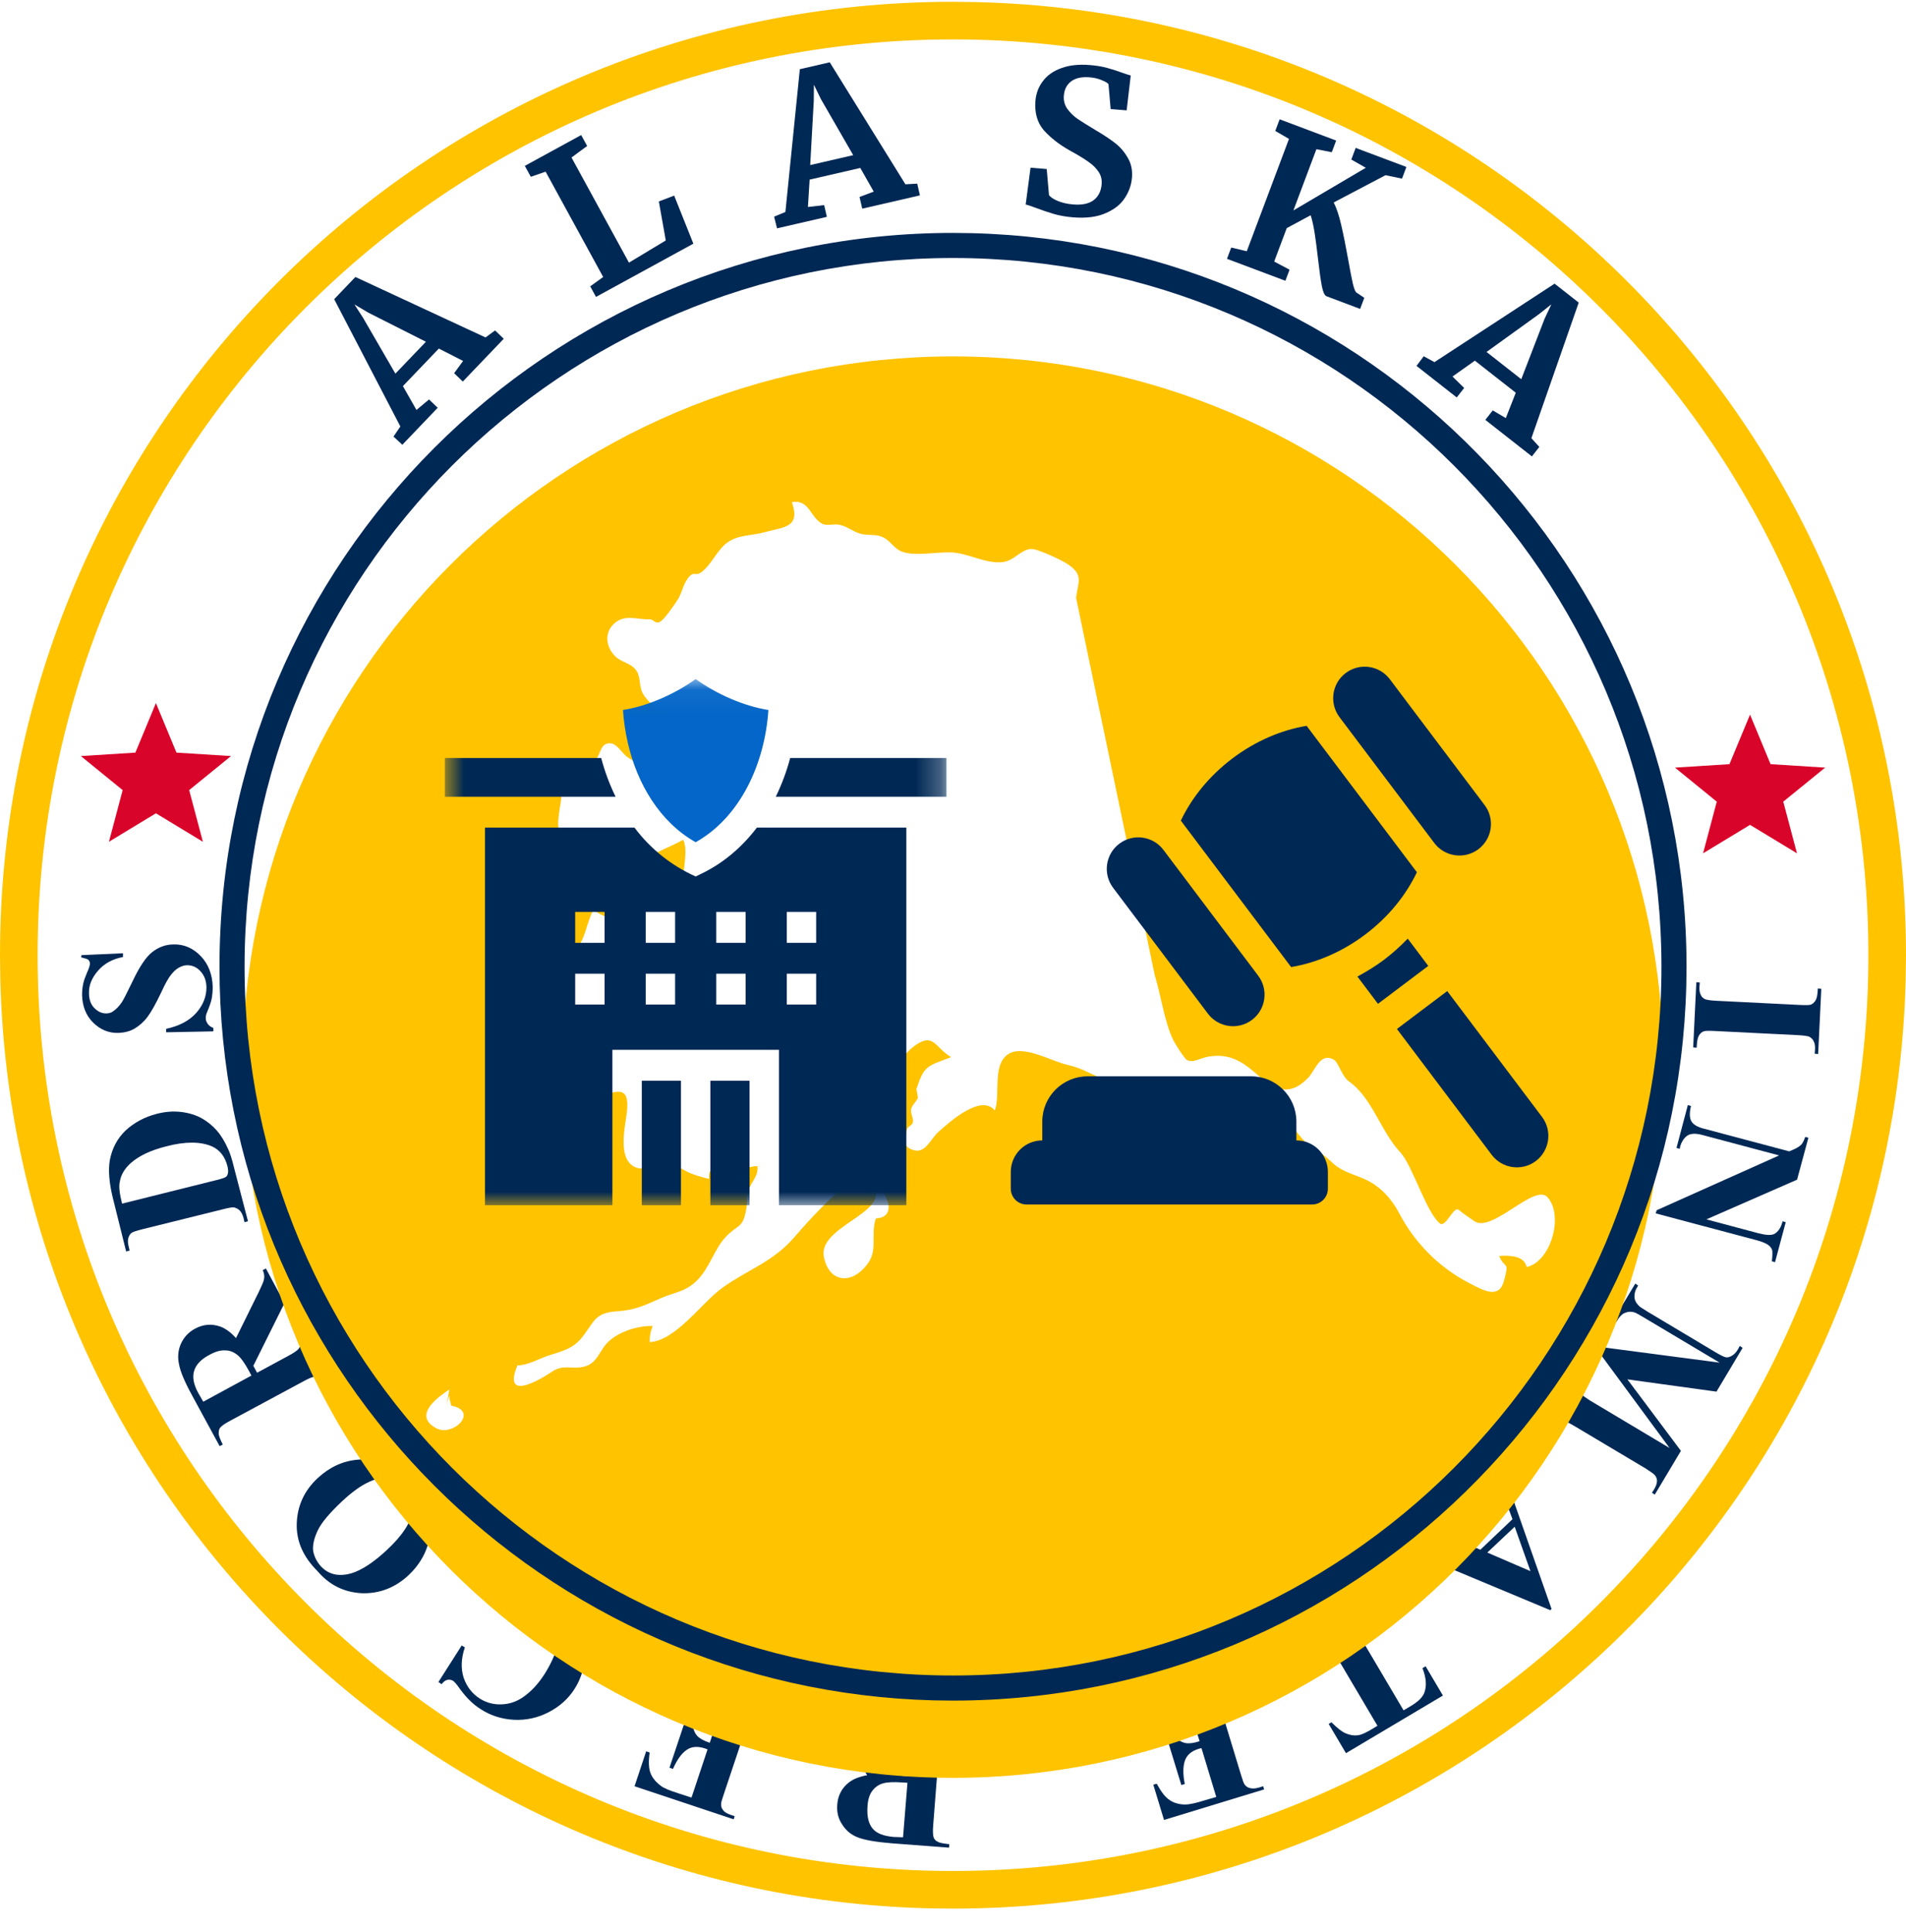
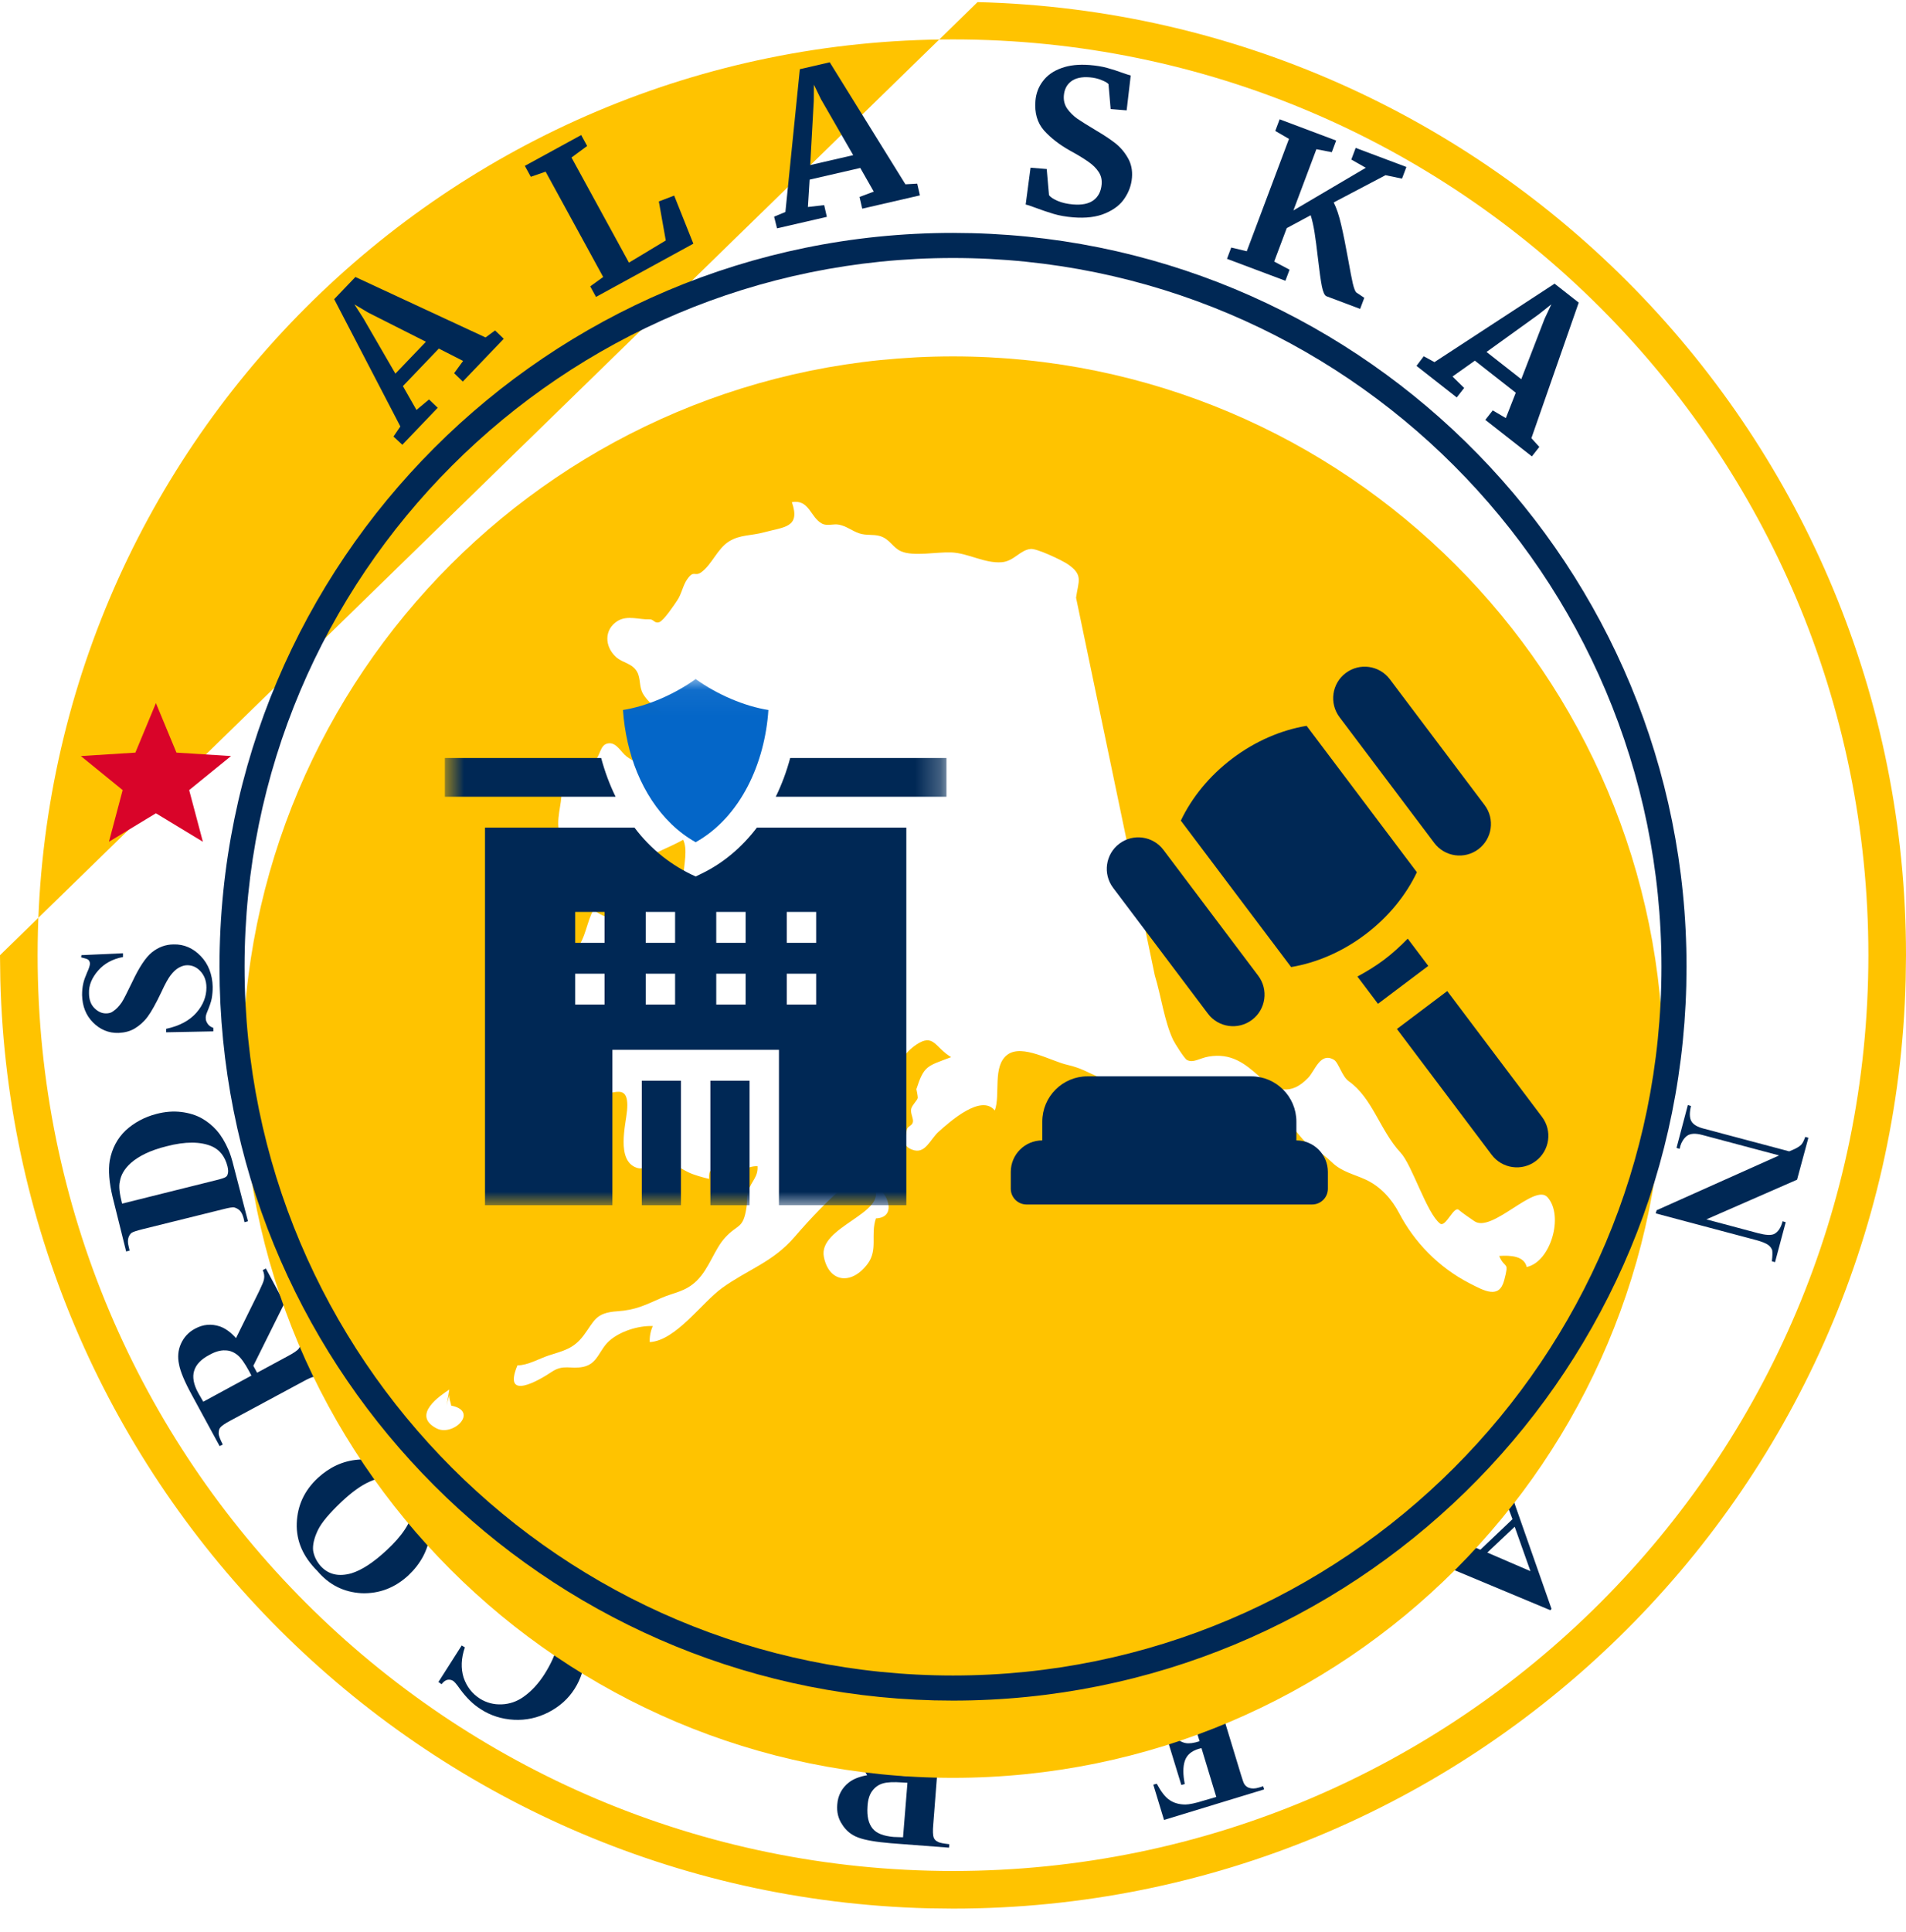
<svg xmlns="http://www.w3.org/2000/svg" width="76" height="77" viewBox="0 0 76 77" fill="none">
  <g clip-path="url(#clip0_4155_10385)">
    <path d="M76 38.071C76 59.058 58.987 76.071 38 76.071C17.013 76.071 0 59.058 0 38.071C0 17.084 17.013 0.071 38 0.071C58.987 0.071 76 17.084 76 38.071Z" fill="white" />
-     <path d="M74.5 38.071C74.5 17.913 58.158 1.571 38 1.571C17.842 1.571 1.5 17.913 1.5 38.071C1.5 58.23 17.842 74.571 38 74.571V76.071L37.02 76.059C16.812 75.547 0.524 59.26 0.013 39.052L0 38.071C3.4629e-07 17.084 17.013 0.071 38 0.071L38.98 0.084C59.514 0.604 76 17.412 76 38.071L75.987 39.052C75.467 59.585 58.659 76.071 38 76.071V74.571C58.158 74.571 74.5 58.23 74.5 38.071Z" fill="#FFC300" />
+     <path d="M74.5 38.071C74.5 17.913 58.158 1.571 38 1.571C17.842 1.571 1.5 17.913 1.5 38.071C1.5 58.23 17.842 74.571 38 74.571V76.071L37.02 76.059C16.812 75.547 0.524 59.26 0.013 39.052L0 38.071L38.98 0.084C59.514 0.604 76 17.412 76 38.071L75.987 39.052C75.467 59.585 58.659 76.071 38 76.071V74.571C58.158 74.571 74.5 58.23 74.5 38.071Z" fill="#FFC300" />
    <path d="M9.212 30.134L7.036 29.997L6.217 28.023L5.398 29.997L3.224 30.134L4.891 31.491L4.344 33.55L6.217 32.415L8.09 33.55L7.543 31.491L9.212 30.134Z" fill="#D90429" />
-     <path d="M67.652 41.759L67.514 41.747L67.64 39.148L67.778 39.161L67.765 39.324C67.753 39.475 67.778 39.588 67.828 39.676C67.853 39.738 67.916 39.789 67.991 39.826C68.054 39.851 68.205 39.877 68.456 39.889L71.732 40.052C71.983 40.065 72.146 40.065 72.209 40.04C72.272 40.014 72.334 39.964 72.384 39.889C72.435 39.814 72.46 39.701 72.472 39.563L72.485 39.4L72.623 39.412L72.497 42.01L72.359 41.998L72.372 41.835C72.384 41.684 72.359 41.571 72.309 41.483C72.284 41.42 72.221 41.37 72.146 41.32C72.083 41.295 71.933 41.27 71.681 41.257L68.405 41.094C68.154 41.081 67.991 41.081 67.928 41.107C67.866 41.132 67.803 41.182 67.753 41.257C67.703 41.333 67.677 41.446 67.665 41.584L67.652 41.759Z" fill="#002855" />
    <path d="M71.656 47.019L68.041 48.6L70.112 49.153C70.401 49.228 70.602 49.24 70.728 49.19C70.891 49.115 71.016 48.939 71.079 48.676L71.204 48.713L70.778 50.307L70.652 50.27C70.677 50.056 70.677 49.918 70.665 49.831C70.64 49.755 70.59 49.68 70.502 49.617C70.414 49.554 70.263 49.492 70.037 49.429L66.02 48.362L66.058 48.236L70.941 46.052L67.878 45.236C67.602 45.161 67.401 45.174 67.263 45.274C67.138 45.374 67.05 45.513 67 45.676L66.975 45.789L66.849 45.751L67.301 44.044L67.426 44.082C67.364 44.345 67.364 44.546 67.439 44.684C67.514 44.822 67.69 44.923 67.941 44.985L71.343 45.889L71.493 45.826C71.644 45.764 71.757 45.688 71.82 45.626C71.882 45.563 71.933 45.45 71.983 45.312L72.108 45.349L71.656 47.019Z" fill="#002855" />
-     <path d="M64.891 54.977L67.025 57.826L65.983 59.571L65.87 59.495L65.958 59.357C66.033 59.232 66.071 59.119 66.071 59.018C66.071 58.943 66.046 58.88 65.995 58.805C65.958 58.755 65.832 58.667 65.619 58.529L62.795 56.847C62.581 56.721 62.431 56.646 62.368 56.633C62.305 56.621 62.217 56.646 62.142 56.696C62.067 56.746 61.979 56.822 61.903 56.947L61.816 57.085L61.703 57.01L63.033 54.776L63.146 54.851L63.058 54.989C62.983 55.115 62.945 55.227 62.945 55.328C62.945 55.403 62.97 55.466 63.02 55.541C63.058 55.592 63.184 55.679 63.397 55.818L66.573 57.713L63.648 53.746L63.698 53.671L68.569 54.311L65.556 52.516C65.343 52.391 65.217 52.315 65.154 52.303C65.029 52.265 64.916 52.278 64.79 52.328C64.665 52.378 64.552 52.504 64.439 52.705L64.326 52.629L65.205 51.161L65.318 51.236L65.293 51.286C65.23 51.374 65.192 51.474 65.18 51.575C65.167 51.675 65.167 51.763 65.205 51.839C65.23 51.914 65.293 51.989 65.38 52.077C65.405 52.09 65.506 52.165 65.694 52.278L68.405 53.897C68.619 54.023 68.769 54.098 68.832 54.098C68.895 54.11 68.97 54.085 69.058 54.035C69.146 53.985 69.221 53.91 69.297 53.784L69.372 53.646L69.485 53.721L68.443 55.466L64.891 54.977Z" fill="#002855" />
    <path d="M59.029 61.767L60.309 60.55L60.121 60.047C60.058 59.884 59.996 59.759 59.92 59.684C59.82 59.583 59.707 59.545 59.581 59.571C59.506 59.583 59.368 59.684 59.167 59.847L59.079 59.746L60.284 58.604L60.372 58.704C60.259 58.843 60.209 59.006 60.209 59.169C60.209 59.332 60.284 59.621 60.422 60.01L61.866 64.127L61.816 64.177L57.699 62.458C57.309 62.294 57.033 62.219 56.883 62.219C56.77 62.219 56.657 62.269 56.531 62.37L56.443 62.269L58.188 60.612L58.276 60.713L58.201 60.776C58.063 60.914 57.975 61.027 57.962 61.114C57.95 61.177 57.975 61.24 58.025 61.29C58.05 61.328 58.088 61.353 58.138 61.378C58.151 61.391 58.251 61.428 58.414 61.504L59.029 61.767ZM59.305 61.88L61.025 62.621L60.397 60.851L59.305 61.88Z" fill="#002855" />
-     <path d="M53.669 69.876L52.979 68.709L53.092 68.646C53.318 68.872 53.506 69.022 53.657 69.085C53.807 69.148 53.971 69.186 54.159 69.16C54.259 69.148 54.41 69.085 54.611 68.972L54.925 68.784L52.966 65.47C52.841 65.257 52.74 65.119 52.69 65.081C52.627 65.043 52.552 65.018 52.464 65.018C52.377 65.018 52.264 65.056 52.138 65.131L52 65.219L51.925 65.106L54.171 63.776L54.247 63.889L54.109 63.977C53.983 64.052 53.895 64.127 53.845 64.215C53.807 64.278 53.795 64.353 53.807 64.441C53.82 64.504 53.883 64.642 54.008 64.855L55.966 68.169L56.28 67.981C56.569 67.805 56.745 67.629 56.807 67.428C56.895 67.152 56.858 66.838 56.719 66.487L56.845 66.412L57.535 67.579L53.669 69.876Z" fill="#002855" />
    <path d="M48.498 71.621L47.908 69.675L47.807 69.7C47.506 69.788 47.318 69.951 47.242 70.19C47.167 70.416 47.167 70.73 47.242 71.106L47.104 71.144L46.339 68.646L46.477 68.608C46.59 68.872 46.715 69.073 46.853 69.223C46.992 69.374 47.142 69.449 47.28 69.474C47.418 69.499 47.606 69.474 47.833 69.399L47.418 68.056C47.343 67.792 47.28 67.642 47.242 67.579C47.205 67.516 47.142 67.491 47.079 67.479C47.004 67.454 46.904 67.466 46.766 67.516L46.477 67.604C46.038 67.742 45.711 67.956 45.498 68.244C45.297 68.533 45.197 68.909 45.209 69.361L45.084 69.399L44.833 67.817L48.95 66.562L48.987 66.688L48.824 66.738C48.686 66.776 48.586 66.838 48.51 66.914C48.46 66.964 48.435 67.039 48.422 67.127C48.41 67.19 48.447 67.341 48.523 67.579L49.477 70.717C49.54 70.93 49.59 71.069 49.615 71.106C49.665 71.181 49.728 71.232 49.803 71.257C49.916 71.294 50.042 71.294 50.205 71.244L50.368 71.194L50.406 71.32L46.414 72.537L45.987 71.131L46.125 71.094C46.301 71.42 46.464 71.633 46.64 71.746C46.803 71.859 47.017 71.922 47.268 71.922C47.406 71.922 47.669 71.872 48.021 71.759L48.498 71.621Z" fill="#002855" />
    <path d="M36.197 70.792L36.31 69.399C36.335 69.135 36.322 68.96 36.297 68.884C36.272 68.809 36.222 68.746 36.134 68.709C36.059 68.659 35.895 68.633 35.669 68.608L35.682 68.47L38.23 68.671L38.218 68.809C37.992 68.797 37.828 68.797 37.741 68.834C37.653 68.872 37.59 68.922 37.552 68.985C37.515 69.048 37.489 69.223 37.464 69.487L37.213 72.713C37.188 72.976 37.201 73.152 37.226 73.228C37.251 73.303 37.301 73.365 37.389 73.403C37.464 73.453 37.628 73.478 37.853 73.504L37.841 73.642L35.531 73.466C34.929 73.416 34.49 73.34 34.226 73.24C33.95 73.14 33.736 72.964 33.586 72.725C33.423 72.487 33.36 72.223 33.385 71.922C33.41 71.558 33.573 71.257 33.849 71.043C34.025 70.905 34.276 70.805 34.577 70.755L33.511 68.972C33.372 68.746 33.272 68.596 33.209 68.546C33.109 68.458 32.996 68.407 32.87 68.395L32.883 68.257L34.452 68.382L35.883 70.767L36.197 70.792ZM36.008 73.228L36.184 71.056L35.971 71.043C35.632 71.018 35.368 71.031 35.205 71.081C35.029 71.131 34.891 71.232 34.778 71.382C34.665 71.533 34.603 71.746 34.59 72.01C34.565 72.386 34.628 72.675 34.791 72.876C34.954 73.077 35.23 73.177 35.632 73.215L36.008 73.228Z" fill="#002855" />
-     <path d="M27.573 71.646L28.213 69.725L28.113 69.688C27.812 69.587 27.561 69.612 27.372 69.751C27.172 69.889 26.996 70.14 26.833 70.504L26.695 70.454L27.523 67.981L27.661 68.031C27.599 68.307 27.586 68.546 27.611 68.746C27.649 68.947 27.712 69.098 27.812 69.198C27.912 69.299 28.076 69.387 28.301 69.462L28.741 68.131C28.829 67.868 28.866 67.705 28.866 67.642C28.866 67.579 28.841 67.516 28.791 67.454C28.741 67.391 28.653 67.341 28.515 67.303L28.226 67.203C27.787 67.052 27.398 67.039 27.059 67.152C26.72 67.265 26.431 67.516 26.168 67.893L26.042 67.855L26.758 66.424L30.849 67.793L30.812 67.918L30.649 67.868C30.511 67.818 30.398 67.805 30.297 67.83C30.222 67.843 30.159 67.88 30.096 67.956C30.046 68.006 29.996 68.144 29.908 68.382L28.866 71.495C28.791 71.709 28.753 71.847 28.753 71.897C28.753 71.985 28.766 72.06 28.816 72.123C28.879 72.223 28.992 72.286 29.142 72.336L29.293 72.387L29.255 72.512L25.302 71.194L25.766 69.801L25.904 69.851C25.854 70.215 25.866 70.491 25.942 70.68C26.017 70.868 26.155 71.031 26.356 71.182C26.469 71.269 26.707 71.37 27.071 71.483L27.573 71.646Z" fill="#002855" />
    <path d="M17.482 67.039L18.41 65.583L18.536 65.659C18.385 66.098 18.373 66.499 18.486 66.864C18.611 67.228 18.825 67.504 19.138 67.704C19.402 67.868 19.691 67.943 20.005 67.93C20.318 67.918 20.607 67.817 20.858 67.642C21.184 67.416 21.473 67.102 21.712 66.725C21.95 66.349 22.126 65.972 22.226 65.608C22.327 65.244 22.327 64.905 22.226 64.617C22.126 64.328 21.913 64.089 21.586 63.876C21.323 63.713 21.046 63.612 20.745 63.587C20.456 63.562 20.092 63.612 19.666 63.751L19.892 63.386C20.281 63.286 20.645 63.261 20.971 63.324C21.297 63.374 21.636 63.512 21.975 63.725C22.427 64.014 22.766 64.353 23.005 64.755C23.243 65.156 23.343 65.583 23.318 66.048C23.293 66.499 23.155 66.926 22.917 67.303C22.666 67.704 22.314 68.018 21.875 68.244C21.436 68.47 20.971 68.57 20.494 68.545C20.017 68.52 19.565 68.382 19.163 68.119C18.862 67.93 18.599 67.667 18.348 67.328C18.21 67.127 18.109 67.014 18.059 66.989C17.996 66.951 17.921 66.939 17.846 66.951C17.77 66.964 17.682 67.027 17.607 67.127L17.482 67.039Z" fill="#002855" />
    <path d="M12.649 62.608C12.084 62.044 11.808 61.416 11.833 60.713C11.858 60.01 12.134 59.408 12.674 58.906C13.139 58.479 13.666 58.228 14.268 58.178C15.072 58.102 15.774 58.391 16.39 59.044C17.005 59.696 17.256 60.412 17.143 61.19C17.055 61.805 16.766 62.332 16.289 62.784C15.749 63.286 15.122 63.525 14.419 63.5C13.716 63.462 13.126 63.173 12.649 62.608ZM12.787 62.42C13.101 62.759 13.502 62.847 14.005 62.709C14.419 62.583 14.883 62.282 15.411 61.792C16.038 61.215 16.39 60.675 16.477 60.173C16.54 59.822 16.452 59.52 16.189 59.244C16.013 59.056 15.825 58.943 15.624 58.906C15.36 58.855 15.059 58.906 14.733 59.056C14.394 59.207 14.03 59.47 13.628 59.847C13.151 60.299 12.825 60.675 12.674 60.989C12.524 61.303 12.461 61.579 12.486 61.805C12.524 62.031 12.624 62.232 12.787 62.42Z" fill="#002855" />
    <path d="M10.251 54.713L11.482 54.048C11.72 53.923 11.858 53.822 11.908 53.759C11.958 53.697 11.971 53.621 11.971 53.521C11.971 53.42 11.908 53.282 11.808 53.082L11.933 53.019L13.151 55.266L13.025 55.328C12.912 55.128 12.825 55.002 12.749 54.952C12.674 54.902 12.599 54.877 12.523 54.877C12.448 54.877 12.285 54.952 12.059 55.077L9.21 56.609C8.971 56.734 8.833 56.835 8.783 56.897C8.733 56.96 8.72 57.035 8.72 57.136C8.72 57.224 8.783 57.374 8.883 57.575L8.758 57.638L7.653 55.605C7.364 55.077 7.189 54.663 7.138 54.374C7.076 54.086 7.101 53.81 7.214 53.559C7.327 53.307 7.515 53.094 7.779 52.956C8.105 52.78 8.431 52.755 8.77 52.868C8.984 52.944 9.197 53.094 9.41 53.333L10.327 51.475C10.44 51.236 10.515 51.073 10.527 50.985C10.553 50.86 10.527 50.734 10.477 50.621L10.603 50.559L11.343 51.939L10.101 54.437L10.251 54.713ZM8.105 55.868L10.025 54.826L9.925 54.638C9.762 54.337 9.611 54.123 9.473 54.01C9.335 53.898 9.172 53.822 8.984 53.822C8.795 53.81 8.582 53.872 8.356 53.998C8.017 54.174 7.816 54.387 7.741 54.638C7.666 54.877 7.716 55.178 7.904 55.517L8.105 55.868Z" fill="#002855" />
    <path d="M9.888 48.675L9.749 48.713L9.712 48.55C9.674 48.412 9.624 48.312 9.561 48.249C9.498 48.186 9.423 48.148 9.335 48.123C9.285 48.111 9.122 48.136 8.883 48.199L5.695 48.989C5.444 49.052 5.293 49.102 5.243 49.14C5.193 49.178 5.143 49.253 5.118 49.341C5.093 49.429 5.093 49.542 5.13 49.68L5.168 49.843L5.03 49.88L4.49 47.709C4.352 47.132 4.314 46.642 4.377 46.253C4.465 45.776 4.678 45.374 5.005 45.06C5.344 44.747 5.758 44.521 6.247 44.395C6.586 44.307 6.913 44.282 7.227 44.32C7.54 44.358 7.816 44.445 8.042 44.571C8.268 44.697 8.469 44.86 8.645 45.06C8.821 45.261 8.971 45.512 9.109 45.826C9.172 45.964 9.247 46.19 9.323 46.504L9.888 48.675ZM4.867 47.973L8.645 47.031C8.846 46.981 8.959 46.943 9.009 46.906C9.059 46.868 9.072 46.83 9.084 46.78C9.109 46.705 9.097 46.604 9.072 46.491C8.971 46.09 8.758 45.826 8.444 45.688C8.005 45.5 7.402 45.487 6.637 45.688C6.022 45.839 5.545 46.065 5.218 46.353C4.967 46.579 4.817 46.83 4.779 47.094C4.729 47.282 4.766 47.571 4.867 47.973Z" fill="#002855" />
    <path d="M3.247 38.069L4.904 37.994V38.144C4.49 38.22 4.151 38.408 3.913 38.684C3.662 38.973 3.536 39.274 3.549 39.588C3.549 39.839 3.624 40.04 3.762 40.178C3.9 40.316 4.051 40.391 4.226 40.391C4.339 40.391 4.44 40.366 4.515 40.303C4.628 40.228 4.741 40.115 4.854 39.952C4.929 39.839 5.067 39.563 5.268 39.148C5.544 38.559 5.808 38.157 6.059 37.956C6.31 37.755 6.599 37.642 6.925 37.642C7.339 37.63 7.703 37.793 8.005 38.107C8.306 38.42 8.469 38.835 8.482 39.337C8.482 39.487 8.469 39.638 8.444 39.789C8.419 39.927 8.356 40.102 8.268 40.316C8.218 40.429 8.193 40.529 8.206 40.605C8.206 40.667 8.231 40.73 8.281 40.805C8.331 40.881 8.406 40.931 8.507 40.969V41.107L6.624 41.144V41.006C7.151 40.893 7.553 40.68 7.829 40.366C8.105 40.052 8.231 39.713 8.231 39.362C8.231 39.086 8.143 38.872 7.992 38.709C7.841 38.546 7.666 38.471 7.465 38.471C7.352 38.471 7.239 38.508 7.126 38.571C7.013 38.634 6.913 38.734 6.812 38.86C6.712 38.985 6.586 39.211 6.436 39.538C6.222 39.989 6.034 40.328 5.883 40.529C5.733 40.73 5.557 40.881 5.369 40.994C5.18 41.107 4.967 41.157 4.729 41.169C4.327 41.182 3.988 41.031 3.712 40.755C3.423 40.467 3.285 40.102 3.273 39.663C3.273 39.5 3.285 39.349 3.323 39.186C3.348 39.073 3.398 38.935 3.473 38.759C3.549 38.596 3.586 38.471 3.586 38.408C3.586 38.345 3.561 38.295 3.524 38.257C3.486 38.22 3.385 38.195 3.235 38.157L3.247 38.069Z" fill="#002855" />
    <g filter="url(#filter0_d_4155_10385)">
      <path d="M66.327 38.532C66.327 54.177 53.645 66.859 38 66.859C22.355 66.859 9.673 54.177 9.673 38.532C9.673 22.887 22.355 10.205 38 10.205C53.645 10.205 66.327 22.887 66.327 38.532Z" fill="#FFC300" />
    </g>
    <g clip-path="url(#clip1_4155_10385)">
      <path d="M17.916 55.383C17.556 55.62 16.395 56.395 17.4 56.927C18.065 57.28 19.122 56.245 17.99 56.022C17.97 55.859 17.898 55.77 17.927 55.594C17.861 55.779 17.815 55.968 17.787 56.164M46.047 38.877C46.297 39.688 46.428 40.713 46.779 41.45C46.842 41.58 47.225 42.192 47.325 42.245C47.58 42.383 47.823 42.176 48.191 42.112C49.086 41.959 49.632 42.38 50.22 42.909C50.859 43.485 51.472 43.68 52.161 42.959C52.439 42.669 52.645 41.919 53.189 42.24C53.376 42.351 53.508 42.903 53.779 43.094C54.725 43.758 55.036 45.075 55.846 45.94C56.307 46.431 56.89 48.362 57.421 48.767C57.645 48.938 57.968 48.048 58.168 48.223C58.305 48.342 58.65 48.577 58.791 48.673C59.497 49.155 61.197 47.145 61.706 47.718C62.373 48.466 61.822 50.304 60.875 50.498C60.777 50.059 60.232 50.026 59.778 50.059C60.01 50.611 60.191 50.219 59.978 51.028C59.78 51.779 59.205 51.462 58.588 51.143C57.346 50.503 56.386 49.49 55.794 48.36C55.495 47.789 55.047 47.285 54.439 47.008C53.988 46.803 53.505 46.7 53.132 46.347C52.824 46.055 52.694 45.964 52.353 45.763C51.936 45.517 51.698 45.015 51.345 44.765C50.911 44.459 50.165 44.335 49.66 44.18C48.861 43.934 48.58 43.297 47.669 43.105C46.815 42.925 45.919 42.959 45.041 43.09C43.933 43.256 43.585 42.671 42.574 42.445C41.906 42.296 40.772 41.603 40.177 42.032C39.557 42.479 39.902 43.638 39.666 44.26C39.122 43.588 37.875 44.708 37.429 45.104C37.081 45.414 36.897 46.017 36.383 45.826C35.943 45.661 36.1 45.401 36.157 45.042C36.183 44.871 36.366 44.89 36.402 44.721C36.432 44.581 36.293 44.37 36.333 44.197C36.369 44.042 36.58 43.855 36.596 43.757C36.602 43.718 36.543 43.398 36.538 43.417C36.849 42.459 36.963 42.502 37.926 42.134C37.281 41.755 37.237 41.163 36.528 41.642C35.945 42.036 35.58 42.777 35.367 43.414C35.081 44.274 34.822 44.556 34.081 45.096C33.805 45.297 33.503 45.327 33.563 45.759C33.632 46.25 33.724 45.915 34.011 46.084C34.212 46.201 34.514 46.029 34.536 46.409C34.551 46.661 33.99 47 33.828 47.136C33.06 47.782 32.341 48.538 31.683 49.301C30.816 50.307 29.819 50.596 28.797 51.332C27.975 51.925 26.951 53.432 25.908 53.492C25.897 53.275 25.941 53.05 26.029 52.852C25.444 52.831 24.719 53.065 24.295 53.442C23.888 53.804 23.838 54.354 23.262 54.477C22.752 54.586 22.474 54.358 21.992 54.682C21.499 55.014 20.027 55.872 20.633 54.419C21.044 54.421 21.514 54.142 21.893 54.02C22.491 53.829 22.871 53.752 23.263 53.236C23.706 52.651 23.726 52.322 24.617 52.263C25.333 52.215 25.705 52.026 26.356 51.739C26.88 51.508 27.332 51.491 27.786 51.042C28.284 50.55 28.481 49.802 28.909 49.332C29.426 48.764 29.634 49.005 29.768 48.113C29.813 47.813 29.743 47.773 29.843 47.451C29.957 47.081 30.235 46.912 30.206 46.481C29.758 46.46 29.347 46.829 28.989 47.069C28.824 46.765 28.222 46.27 28.275 46.986C28.044 46.935 27.664 46.83 27.447 46.723C27.323 46.661 27.028 46.508 26.942 46.414C26.858 46.32 26.823 45.925 26.74 45.886C26.195 45.627 25.992 46.748 25.389 46.544C24.557 46.261 24.956 44.809 25.003 44.267C25.12 42.944 24.245 43.81 23.567 43.612C23.271 43.526 22.623 42.649 22.425 42.312C22.061 41.691 22.77 41.555 22.364 40.87C21.849 40.001 21.136 39.848 21.927 38.719C22.203 38.325 22.688 38.151 22.988 37.812C23.352 37.403 23.394 36.735 23.668 36.258C24.614 37.046 25.716 36.284 26.605 35.938C26.963 35.798 26.945 36.041 27.173 35.734C27.323 35.533 27.244 35.115 27.254 34.879C27.271 34.463 27.428 33.847 27.241 33.471C26.708 33.766 26.178 33.952 25.642 34.258C25.255 33.835 24.921 33.72 24.357 33.577C23.852 33.449 23.046 33.812 22.631 33.586C22.062 33.277 22.299 32.433 22.36 31.967C22.473 31.106 22.261 31.239 21.4 30.985C21.741 30.256 22.089 30.171 22.836 30.281C23.09 30.319 23.415 30.462 23.647 30.355C23.972 30.205 23.874 29.632 24.306 29.624C24.596 29.619 24.784 29.999 24.984 30.149C25.242 30.341 25.405 30.398 25.711 30.523C26.291 30.761 26.987 31.094 27.445 30.388C26.989 30.209 27.13 29.272 26.803 28.849C26.456 28.399 25.91 28.107 25.646 27.665C25.475 27.379 25.552 27.048 25.405 26.781C25.209 26.428 24.831 26.431 24.562 26.185C24.096 25.76 24.089 25.084 24.625 24.751C25.018 24.507 25.51 24.706 25.901 24.684C26.062 24.675 26.093 24.86 26.286 24.798C26.469 24.738 26.898 24.087 27.004 23.93C27.182 23.666 27.226 23.338 27.401 23.089C27.675 22.697 27.695 23.002 27.964 22.807C28.389 22.498 28.602 21.87 29.071 21.578C29.507 21.307 29.954 21.356 30.456 21.219C31.273 20.997 31.93 21.034 31.575 20.013C32.273 19.893 32.309 20.624 32.777 20.87C32.976 20.976 33.233 20.869 33.454 20.912C33.76 20.972 33.961 21.154 34.257 21.256C34.54 21.354 34.822 21.285 35.092 21.367C35.487 21.488 35.589 21.825 35.932 21.974C36.424 22.188 37.356 21.994 37.929 22.017C38.611 22.046 39.251 22.459 39.938 22.409C40.431 22.372 40.669 21.922 41.099 21.879C41.342 21.855 42.336 22.323 42.58 22.49C43.208 22.92 42.998 23.16 42.907 23.823L46.047 38.877ZM34.851 47.318C35.429 48.355 32.607 48.888 32.852 50.1C33.058 51.123 33.958 51.227 34.595 50.373C35.016 49.807 34.703 49.214 34.926 48.561C35.721 48.529 35.439 47.659 35.044 47.383" fill="white" />
    </g>
    <mask id="mask0_4155_10385" style="mask-type:luminance" maskUnits="userSpaceOnUse" x="17" y="27" width="21" height="22">
      <path d="M37.739 27.051H17.739V48.051H37.739V27.051Z" fill="white" />
    </mask>
    <g mask="url(#mask0_4155_10385)">
      <path d="M23.971 30.211H17.739V31.756H24.546C24.307 31.268 24.115 30.751 23.971 30.211Z" fill="#002855" />
      <path d="M31.508 30.211C31.364 30.751 31.171 31.268 30.933 31.756H37.739V30.211H31.508Z" fill="#002855" />
      <path d="M27.986 34.814L27.739 34.934C26.791 34.508 25.959 33.862 25.3 32.987H19.339V48.037H24.419V41.843H31.06V48.037H36.139V32.987H30.179C29.576 33.78 28.833 34.402 27.986 34.814ZM24.107 40.039H22.935V38.808H24.107V40.039ZM24.107 37.578H22.935V36.347H24.107V37.578ZM26.919 40.039H25.747V38.808H26.919V40.039ZM26.919 37.578H25.747V36.347H26.919V37.578ZM29.732 40.039H28.56V38.808H29.732V40.039ZM29.732 37.578H28.56V36.347H29.732V37.578ZM31.372 36.347H32.544V37.578H31.372V36.347ZM31.372 38.808H32.544V40.039H31.372V38.808Z" fill="#002855" />
      <path d="M25.591 43.074H27.153V48.037H25.591V43.074Z" fill="#002855" />
      <path d="M28.325 43.074H29.888V48.037H28.325V43.074Z" fill="#002855" />
      <path d="M25.031 29.596C25.396 31.225 26.314 32.771 27.739 33.568C29.549 32.554 30.503 30.387 30.639 28.298C29.695 28.15 28.599 27.685 27.739 27.065C26.88 27.685 25.783 28.15 24.84 28.298C24.87 28.736 24.934 29.171 25.031 29.596Z" fill="#0466C8" />
    </g>
    <path d="M40.932 48.007H52.32C52.667 48.007 52.948 47.726 52.948 47.379V46.709C52.948 46.015 52.386 45.453 51.692 45.453V44.702C51.692 43.708 50.883 42.899 49.889 42.899H43.363C42.369 42.899 41.56 43.708 41.56 44.702V45.453C40.867 45.453 40.304 46.015 40.304 46.709V47.379C40.304 47.725 40.586 48.007 40.932 48.007Z" fill="#002855" />
    <path d="M48.164 40.401C48.581 40.955 49.369 41.066 49.923 40.648C50.477 40.231 50.587 39.443 50.17 38.889L46.391 33.874C45.973 33.32 45.186 33.21 44.632 33.627C44.078 34.044 43.967 34.832 44.385 35.386L48.164 40.401Z" fill="#002855" />
    <path d="M57.191 33.599C57.609 34.153 58.396 34.263 58.95 33.846C59.504 33.428 59.615 32.641 59.197 32.087L55.418 27.072C55.001 26.518 54.213 26.407 53.659 26.825C53.105 27.242 52.995 28.029 53.412 28.584L57.191 33.599Z" fill="#002855" />
    <path d="M54.437 37.247C55.365 36.548 56.062 35.679 56.497 34.765L52.1 28.929C51.101 29.096 50.074 29.526 49.145 30.226C48.217 30.925 47.52 31.794 47.085 32.708L51.482 38.544C52.481 38.377 53.508 37.947 54.437 37.247Z" fill="#002855" />
    <path d="M56.132 37.411C55.84 37.709 55.532 37.994 55.192 38.25C54.853 38.506 54.493 38.723 54.126 38.922L54.945 40.009L56.951 38.498L56.132 37.411Z" fill="#002855" />
    <path d="M57.707 39.501L55.701 41.012L59.48 46.027C59.898 46.581 60.685 46.692 61.239 46.275C61.793 45.857 61.904 45.07 61.486 44.516L57.707 39.501Z" fill="#002855" />
-     <path d="M72.776 30.595L70.6 30.457L69.781 28.483L68.961 30.457L66.788 30.595L68.455 31.952L67.908 34.011L69.781 32.876L71.653 34.011L71.106 31.952L72.776 30.595Z" fill="#D90429" />
    <path d="M66.249 38.531C66.248 22.93 53.601 10.283 38 10.283C22.399 10.284 9.752 22.931 9.752 38.531C9.752 54.133 22.399 66.78 38 66.78V67.78L37.245 67.771C21.691 67.376 9.155 54.84 8.761 39.286L8.752 38.531C8.752 22.378 21.846 9.284 38 9.283L38.755 9.293C54.559 9.693 67.248 22.63 67.249 38.531L67.239 39.286C66.839 55.091 53.901 67.78 38 67.78V66.78C53.601 66.78 66.249 54.133 66.249 38.531Z" fill="#002855" />
    <path d="M13.325 11.924L14.171 11.04L19.361 13.45L19.74 13.17L20.087 13.502L18.454 15.207L18.108 14.875L18.465 14.386L17.498 13.893L16.065 15.389L16.606 16.339L17.107 15.921L17.453 16.253L16.043 17.727L15.69 17.4L15.964 16.998L13.325 11.924ZM14.683 12.46L14.133 12.133L14.484 12.68L15.766 14.892L16.983 13.621L14.683 12.46Z" fill="#002855" />
    <path d="M21.756 6.842L21.165 7.046L20.927 6.611L23.174 5.383L23.412 5.818L22.788 6.278L25.079 10.468L26.547 9.584L26.271 8.029L26.882 7.796L27.647 9.712L23.765 11.834L23.535 11.413L24.051 11.04L21.756 6.842Z" fill="#002855" />
    <path d="M31.893 2.758L33.085 2.483L36.103 7.346L36.573 7.319L36.681 7.787L34.381 8.317L34.273 7.85L34.84 7.637L34.303 6.694L32.283 7.159L32.215 8.25L32.863 8.175L32.97 8.643L30.983 9.101L30.867 8.635L31.317 8.449L31.893 2.758ZM32.734 3.952L32.454 3.376L32.448 4.026L32.306 6.579L34.021 6.184L32.734 3.952Z" fill="#002855" />
    <path d="M42.783 8.662C42.496 8.638 42.24 8.593 42.015 8.526C41.791 8.46 41.541 8.375 41.266 8.272C41.084 8.203 40.962 8.164 40.898 8.153L41.092 6.684L41.737 6.737L41.828 7.78C41.891 7.861 42.008 7.937 42.178 8.01C42.354 8.083 42.556 8.129 42.785 8.148C43.141 8.178 43.413 8.122 43.601 7.983C43.795 7.838 43.904 7.625 43.927 7.343C43.942 7.157 43.902 6.994 43.807 6.852C43.712 6.705 43.576 6.571 43.399 6.449C43.222 6.322 42.977 6.173 42.665 6.003C42.24 5.765 41.893 5.495 41.624 5.195C41.36 4.89 41.248 4.498 41.287 4.019C41.312 3.722 41.411 3.46 41.585 3.233C41.759 3.001 42.003 2.829 42.318 2.716C42.638 2.597 43.018 2.557 43.46 2.593C43.72 2.614 43.947 2.652 44.141 2.705C44.34 2.759 44.553 2.828 44.782 2.911C44.917 2.959 45.019 2.992 45.087 3.008L44.924 4.399L44.286 4.347L44.2 3.352C44.156 3.301 44.064 3.247 43.924 3.193C43.784 3.133 43.627 3.096 43.451 3.082C43.133 3.056 42.885 3.11 42.708 3.245C42.536 3.376 42.441 3.563 42.42 3.808C42.404 4.004 42.449 4.179 42.554 4.332C42.664 4.486 42.8 4.62 42.962 4.735C43.124 4.845 43.381 5.005 43.733 5.216C44.019 5.384 44.262 5.546 44.464 5.702C44.665 5.858 44.833 6.053 44.969 6.289C45.105 6.52 45.161 6.784 45.136 7.082C45.112 7.374 45.015 7.647 44.844 7.901C44.679 8.155 44.422 8.355 44.072 8.503C43.728 8.651 43.298 8.704 42.783 8.662Z" fill="#002855" />
    <path d="M52.894 11.808C52.819 11.78 52.757 11.648 52.709 11.413C52.662 11.174 52.61 10.804 52.553 10.304C52.504 9.875 52.458 9.527 52.416 9.26C52.373 8.994 52.322 8.767 52.262 8.579L51.308 9.092L50.807 10.425L51.42 10.749L51.254 11.191L48.925 10.316L49.094 9.866L49.714 10.014L51.397 5.536L50.85 5.219L51.024 4.755L53.278 5.602L53.104 6.066L52.49 5.947L51.573 8.388L54.46 6.687L53.882 6.359L54.057 5.895L56.079 6.655L55.904 7.119L55.246 6.983L53.18 8.069C53.294 8.295 53.394 8.591 53.478 8.959C53.563 9.322 53.658 9.79 53.761 10.364C53.836 10.786 53.896 11.096 53.941 11.295C53.988 11.49 54.034 11.61 54.079 11.655L54.4 11.87L54.234 12.312L52.894 11.808Z" fill="#002855" />
    <path d="M61.987 11.306L62.95 12.061L61.063 17.464L61.379 17.813L61.083 18.191L59.226 16.735L59.522 16.357L60.043 16.664L60.44 15.653L58.809 14.375L57.917 15.007L58.382 15.463L58.086 15.841L56.481 14.583L56.77 14.2L57.198 14.433L61.987 11.306ZM61.587 12.71L61.859 12.13L61.349 12.534L59.274 14.028L60.659 15.114L61.587 12.71Z" fill="#002855" />
  </g>
  <defs>
    <filter id="filter0_d_4155_10385" x="5.673" y="10.205" width="64.654" height="64.654" filterUnits="userSpaceOnUse" color-interpolation-filters="sRGB">
      <feFlood flood-opacity="0" result="BackgroundImageFix" />
      <feColorMatrix in="SourceAlpha" type="matrix" values="0 0 0 0 0 0 0 0 0 0 0 0 0 0 0 0 0 0 127 0" result="hardAlpha" />
      <feOffset dy="4" />
      <feGaussianBlur stdDeviation="2" />
      <feComposite in2="hardAlpha" operator="out" />
      <feColorMatrix type="matrix" values="0 0 0 0 0 0 0 0 0 0 0 0 0 0 0 0 0 0 0.25 0" />
      <feBlend mode="normal" in2="BackgroundImageFix" result="effect1_dropShadow_4155_10385" />
      <feBlend mode="normal" in="SourceGraphic" in2="effect1_dropShadow_4155_10385" result="shape" />
    </filter>
    <clipPath id="clip0_4155_10385">
      <rect width="76" height="77" fill="white" />
    </clipPath>
    <clipPath id="clip1_4155_10385">
      <rect width="45" height="37" fill="white" transform="translate(17 20)" />
    </clipPath>
  </defs>
</svg>